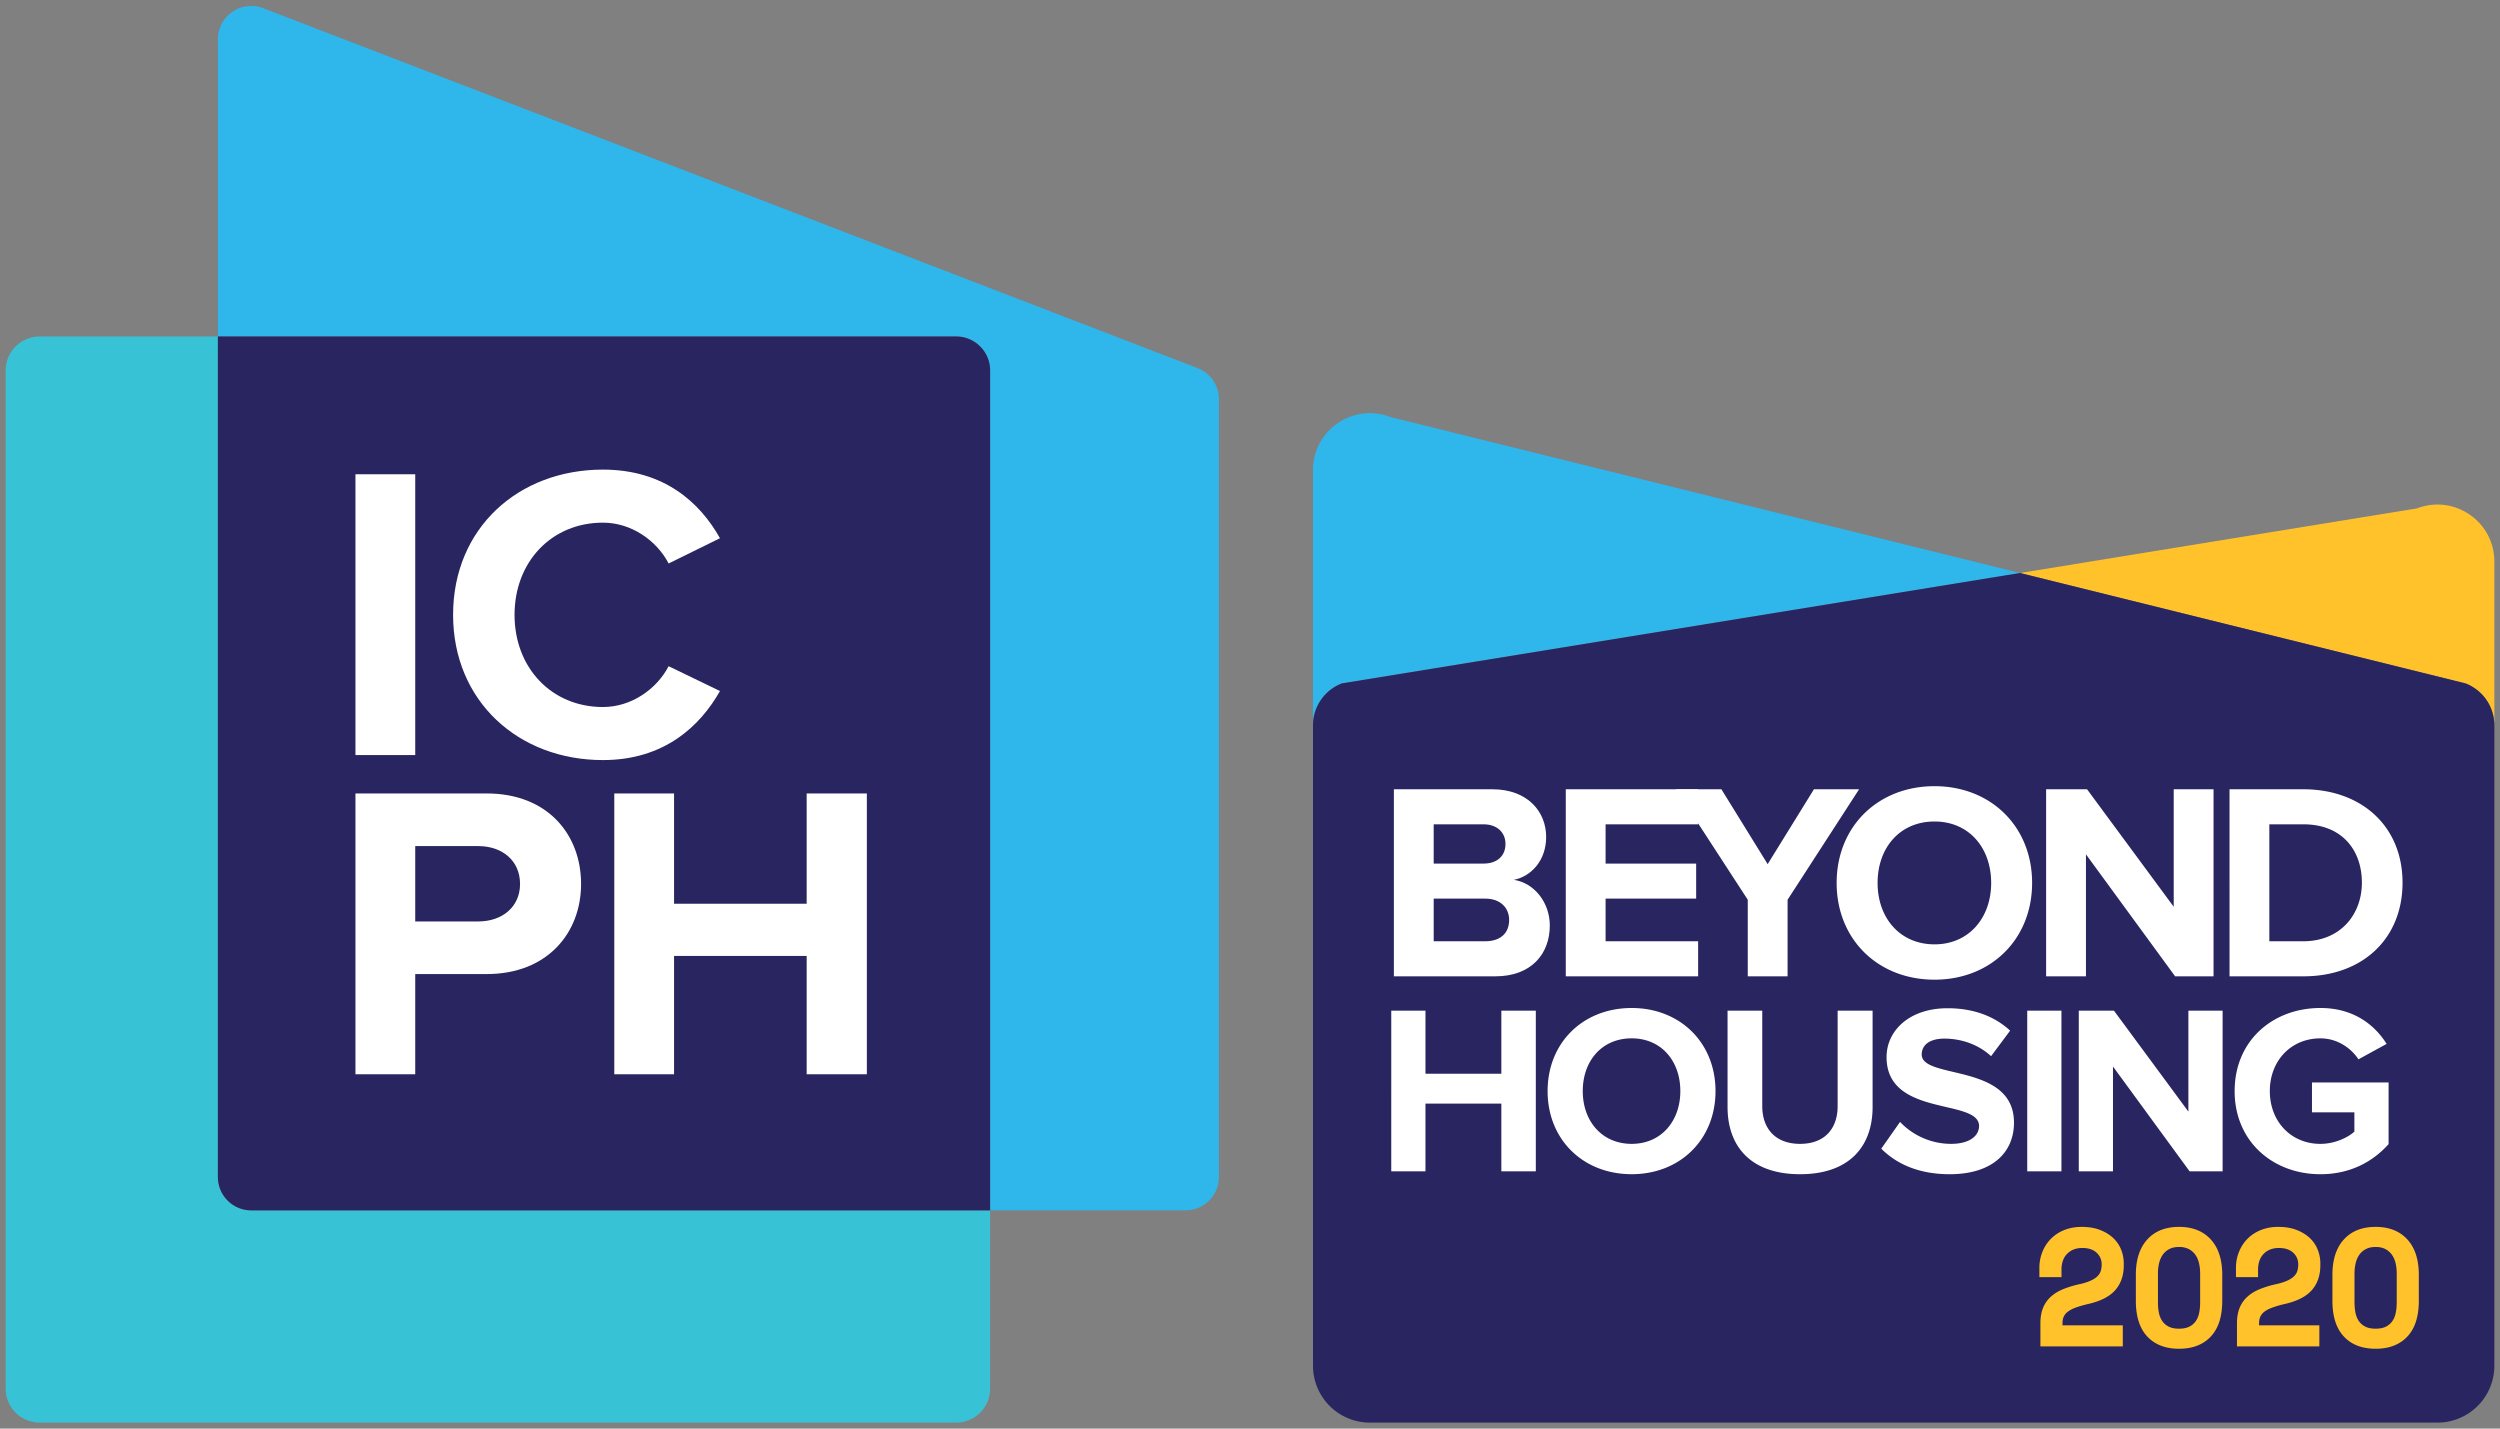
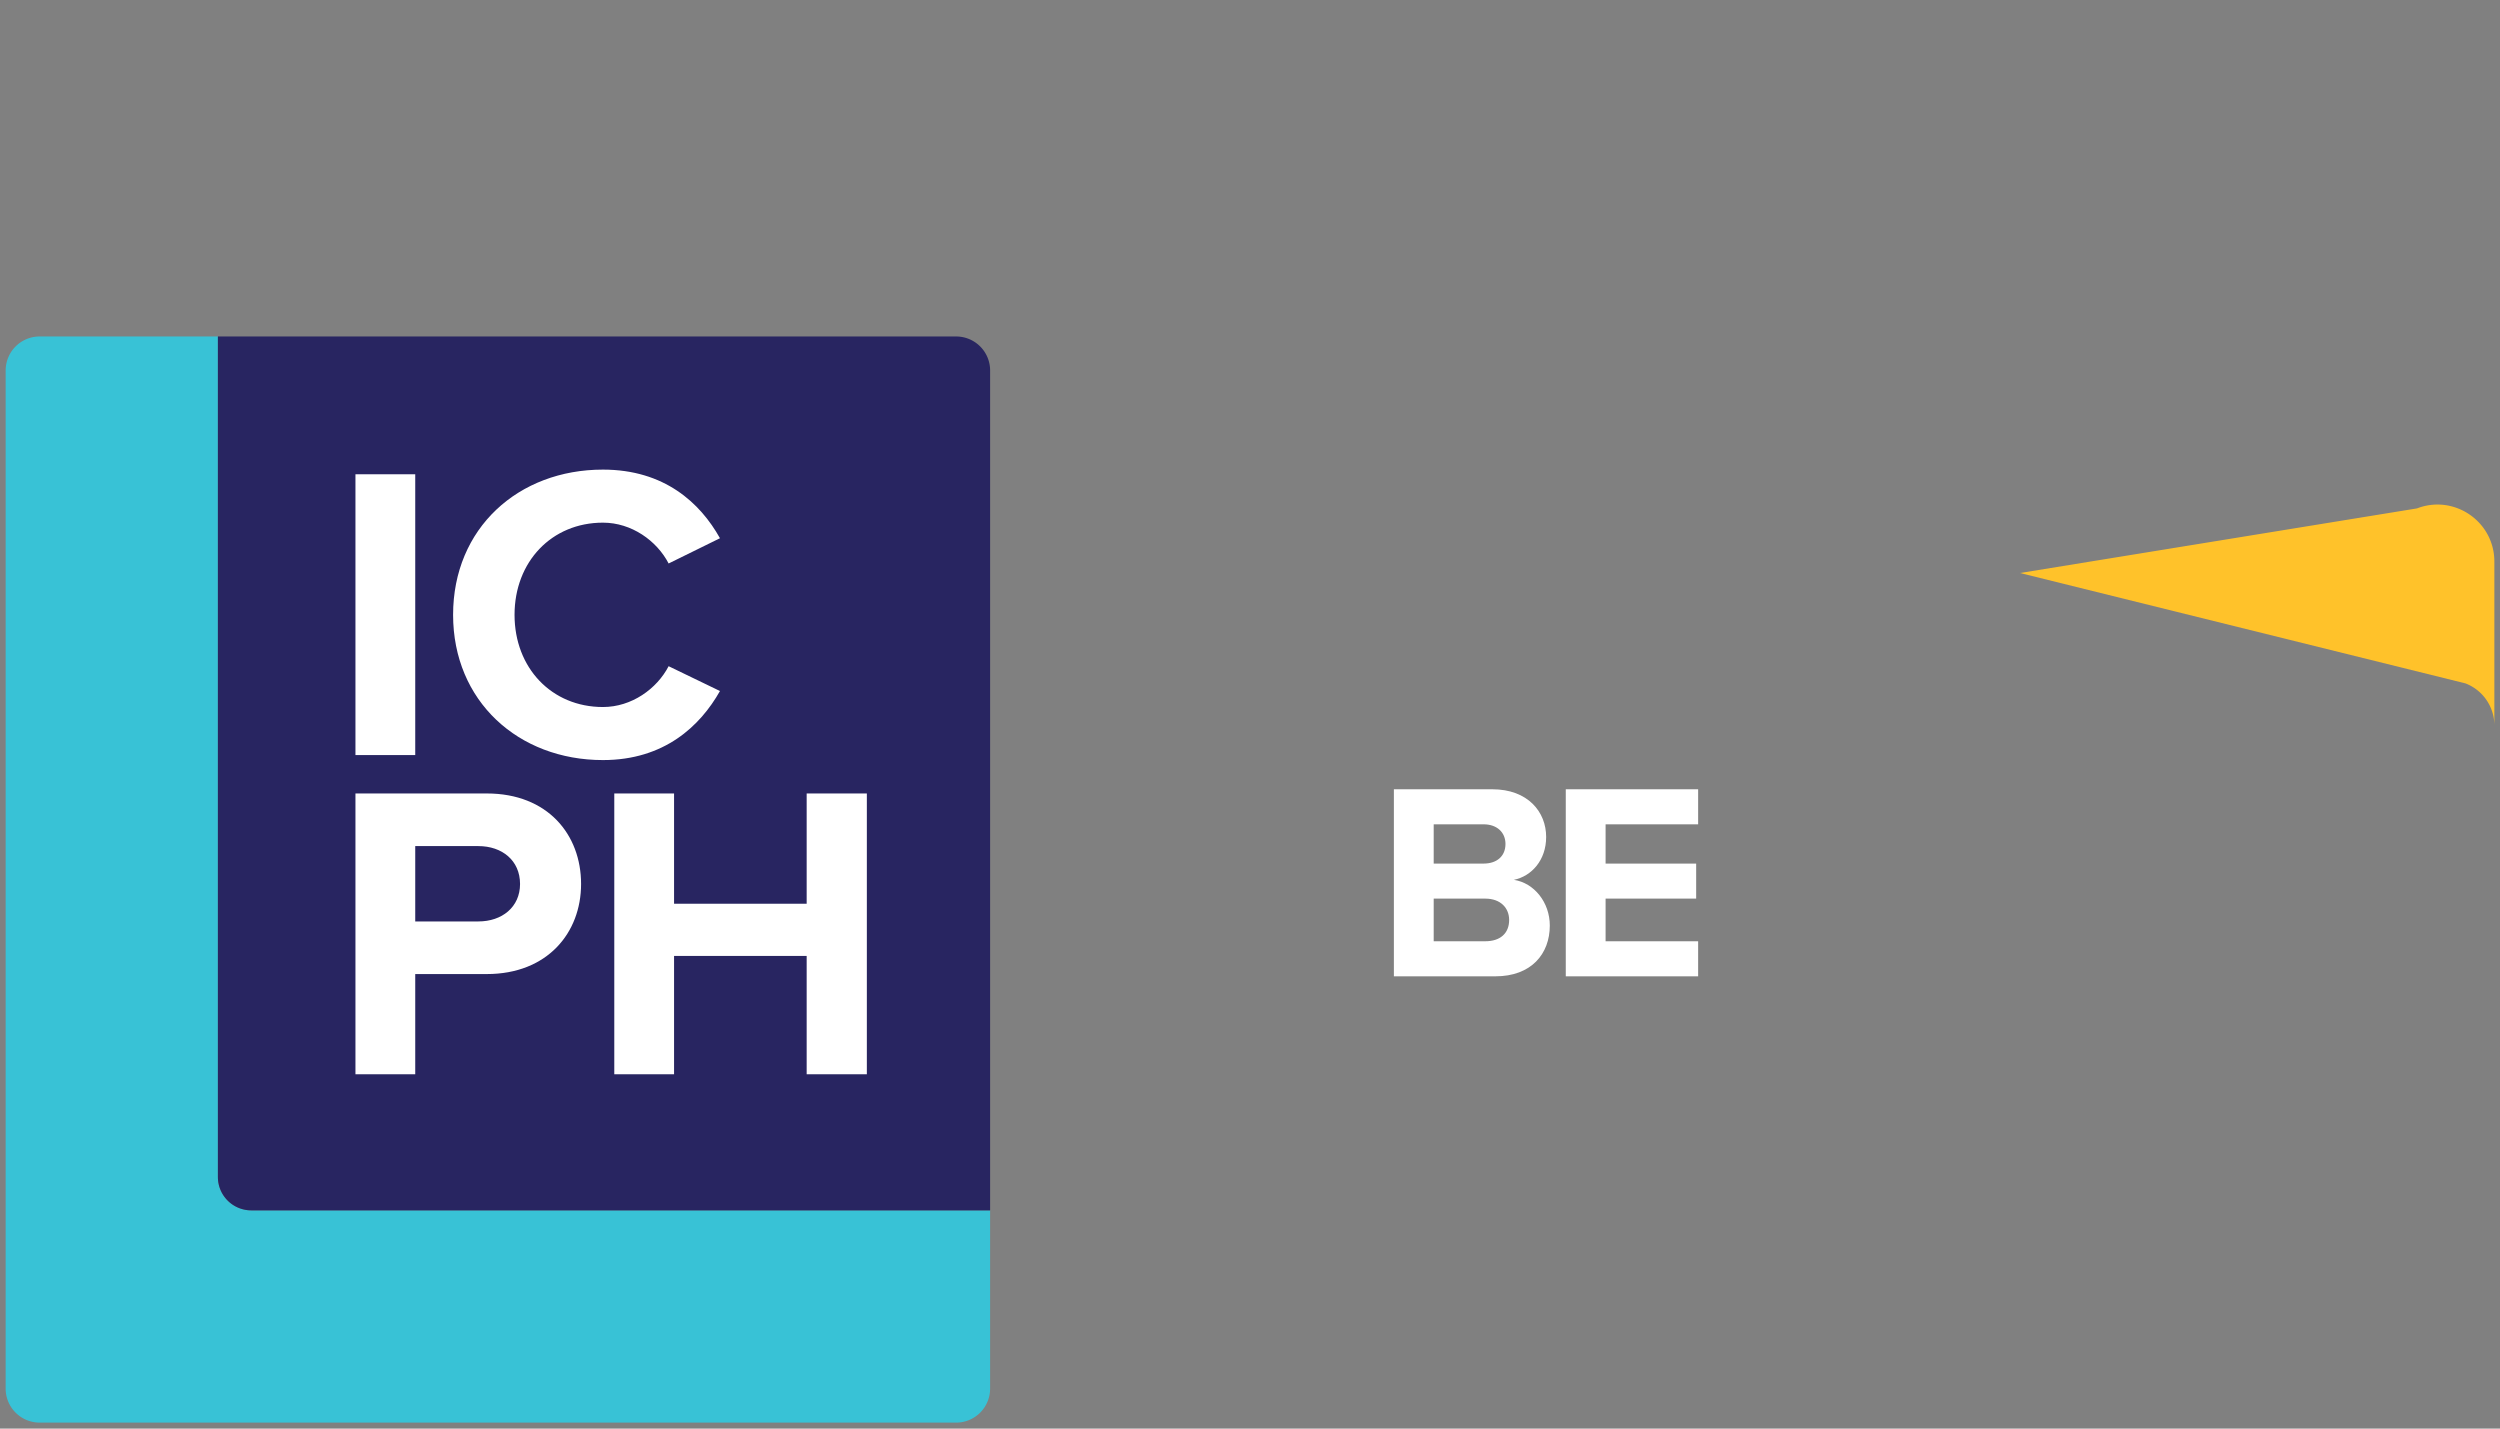
<svg xmlns="http://www.w3.org/2000/svg" width="210" height="120">
  <rect width="100%" height="100%" fill="#808080" stroke="none" />
  <path fill="#38C2D6" d="M18.304 98.866V28.264H3.332a2.857 2.857 0 0 0-2.857 2.857v85.521a2.857 2.857 0 0 0 2.857 2.858h76.981a2.856 2.856 0 0 0 2.856-2.858V101.67H21.108a2.804 2.804 0 0 1-2.804-2.804z" />
-   <path fill="#2FB6EA" d="M100.593 30.917L22.116.69c-1.837-.708-3.813.648-3.813 2.617v24.957h62.01a2.856 2.856 0 0 1 2.856 2.857v70.549h16.415a2.803 2.803 0 0 0 2.804-2.804V33.533a2.8 2.8 0 0 0-1.795-2.616z" />
  <path fill="#282561" d="M80.313 28.264h-62.01v70.603a2.804 2.804 0 0 0 2.805 2.804H83.17v-70.55a2.856 2.856 0 0 0-2.857-2.857z" />
  <path fill="#FFF" d="M29.858 63.423V39.837h5.022v23.586h-5.022zM38.06 51.647c0-7.284 5.48-12.2 12.588-12.2 5.163 0 8.168 2.794 9.83 5.764l-4.313 2.122c-.991-1.91-3.112-3.43-5.517-3.43-4.314 0-7.426 3.289-7.426 7.744s3.111 7.743 7.426 7.743c2.404 0 4.525-1.52 5.517-3.429l4.313 2.085c-1.662 2.936-4.667 5.8-9.83 5.8-7.108.002-12.588-4.95-12.588-12.199zM43.684 74.253c0-1.979-1.52-3.181-3.499-3.181H34.88v6.329h5.305c1.979 0 3.499-1.202 3.499-3.148zM29.858 90.236V66.651h11.033c5.127 0 7.92 3.465 7.92 7.602 0 4.104-2.828 7.568-7.92 7.568H34.88v8.415h-5.022zM67.76 90.236V80.3H56.621v9.936H51.6V66.651h5.021v9.264H67.76v-9.264h5.055v23.585H67.76z" />
-   <path fill="#2FB6EA" d="M116.789 35.028l52.891 13.104-56.963 9.272a3.788 3.788 0 0 0-2.427 3.534V39.489c0-3.356 3.368-5.667 6.499-4.461z" />
  <path fill="#FFC22A" d="M207.099 57.405l-37.419-9.272 33.346-5.427c3.132-1.207 6.5 1.105 6.5 4.462v13.771a3.788 3.788 0 0 0-2.427-3.534z" />
-   <path fill="#282561" d="M112.717 57.405l56.963-9.272 37.419 9.272a3.786 3.786 0 0 1 2.427 3.534v53.78a4.782 4.782 0 0 1-4.781 4.781h-89.672a4.782 4.782 0 0 1-4.781-4.781v-53.78a3.783 3.783 0 0 1 2.425-3.534z" />
  <path fill="#FFF" d="M126.768 77.275c0-.99-.707-1.791-2.003-1.791h-4.335v3.581h4.335c1.248 0 2.003-.659 2.003-1.79zm-.308-6.383c0-.965-.706-1.649-1.836-1.649h-4.194v3.298h4.194c1.13-.001 1.836-.637 1.836-1.649zm-9.374 11.119V66.299h8.269c2.991 0 4.522 1.906 4.522 4.003 0 1.956-1.226 3.299-2.71 3.604 1.696.26 3.016 1.885 3.016 3.84 0 2.38-1.554 4.265-4.569 4.265h-8.528zM131.525 82.011V66.299h11.119v2.943h-7.774v3.298h7.608v2.944h-7.608v3.581h7.774v2.946h-11.119z" />
-   <path fill="#FFF" d="M146.812 82.011v-6.432l-6.031-9.28h3.817l3.886 6.289 3.887-6.289h3.793l-6.007 9.28v6.432h-3.345zM167.258 74.166c0-2.945-1.861-5.16-4.758-5.16-2.922 0-4.782 2.215-4.782 5.16 0 2.921 1.86 5.159 4.782 5.159 2.896 0 4.758-2.238 4.758-5.159zm-12.98 0c0-4.734 3.463-8.127 8.222-8.127 4.734 0 8.197 3.393 8.197 8.127s-3.463 8.127-8.197 8.127c-4.759 0-8.222-3.393-8.222-8.127zM182.71 82.011l-7.49-10.248v10.248h-3.346V66.299h3.439l7.279 9.869v-9.869h3.345v15.712h-3.227zM198.398 74.142c0-2.756-1.696-4.899-4.9-4.899h-2.874v9.823h2.851c3.109-.001 4.923-2.238 4.923-4.924zm-11.118 7.869V66.299h6.194c4.924 0 8.339 3.133 8.339 7.843 0 4.759-3.415 7.869-8.315 7.869h-6.218zM126.113 98.392v-5.687h-6.374v5.687h-2.873V84.895h2.873v5.3h6.374v-5.3h2.895v13.497h-2.895zM141.148 91.653c0-2.53-1.598-4.432-4.088-4.432-2.509 0-4.108 1.901-4.108 4.432 0 2.509 1.6 4.431 4.108 4.431 2.491 0 4.088-1.922 4.088-4.431zm-11.149 0c0-4.067 2.975-6.981 7.062-6.981 4.067 0 7.042 2.914 7.042 6.981s-2.975 6.98-7.042 6.98c-4.087.001-7.062-2.912-7.062-6.98zM145.115 92.989v-8.095h2.914v8.014c0 1.882 1.093 3.176 3.176 3.176 2.085 0 3.157-1.294 3.157-3.176v-8.014h2.936v8.095c0 3.338-1.983 5.645-6.093 5.645-4.106 0-6.09-2.307-6.09-5.645zM158.026 96.488l1.577-2.246a5.928 5.928 0 0 0 4.29 1.842c1.599 0 2.348-.707 2.348-1.498 0-2.346-7.77-.707-7.77-5.787 0-2.245 1.942-4.107 5.119-4.107 2.145 0 3.926.648 5.26 1.882l-1.598 2.146c-1.093-1.012-2.55-1.477-3.926-1.477-1.215 0-1.902.525-1.902 1.335 0 2.125 7.751.688 7.751 5.726 0 2.471-1.78 4.331-5.403 4.331-2.61-.001-4.471-.87-5.746-2.147zM170.288 98.392V84.895h2.873v13.497h-2.873zM183.927 98.392l-6.436-8.804v8.804h-2.873V84.895h2.954l6.253 8.479v-8.479h2.874v13.497h-2.772zM187.71 91.653c0-4.271 3.238-6.981 7.204-6.981 2.793 0 4.554 1.416 5.564 3.015l-2.367 1.296c-.627-.951-1.78-1.761-3.197-1.761-2.469 0-4.249 1.882-4.249 4.432s1.78 4.431 4.249 4.431c1.194 0 2.307-.525 2.854-1.031v-1.619h-3.562v-2.51h6.436v5.181c-1.377 1.538-3.299 2.529-5.728 2.529-3.966-.001-7.204-2.733-7.204-6.982z" />
-   <path fill="#FFC22A" d="M178.314 111.328v1.772h-6.92v-1.94c0-.517.077-.957.232-1.322a2.52 2.52 0 0 1 .661-.928c.285-.255.63-.463 1.033-.627a8.602 8.602 0 0 1 1.364-.414 4.9 4.9 0 0 0 .921-.289c.239-.108.43-.229.57-.365s.236-.286.288-.451c.051-.163.077-.348.077-.556 0-.393-.144-.722-.429-.984-.286-.262-.682-.394-1.188-.394-.534 0-.962.163-1.28.486s-.478.771-.478 1.342v.619h-1.857v-.787c0-.459.083-.897.247-1.315a3.29 3.29 0 0 1 .703-1.097 3.288 3.288 0 0 1 1.118-.746c.44-.182.938-.273 1.491-.273.591 0 1.105.087 1.546.26.44.174.809.401 1.105.682.295.282.515.608.66.979.146.371.218.752.218 1.146v.168c0 .824-.231 1.511-.696 2.055-.464.543-1.221.938-2.271 1.181-.44.104-.805.209-1.091.316a2.358 2.358 0 0 0-.667.358 1.07 1.07 0 0 0-.331.429c-.062.155-.091.33-.091.528v.168h5.065v-.001zM183.04 111.609c.337 0 .619-.054.844-.161.225-.108.409-.262.549-.457.141-.197.239-.432.296-.704.056-.271.084-.571.084-.899v-2.419c0-.311-.033-.601-.099-.873a2.04 2.04 0 0 0-.309-.703 1.558 1.558 0 0 0-.55-.472 1.758 1.758 0 0 0-.815-.175c-.318 0-.591.059-.816.175a1.542 1.542 0 0 0-.548.472 2.03 2.03 0 0 0-.31.703 3.748 3.748 0 0 0-.098.873v2.419c0 .328.027.628.084.899.056.272.155.507.295.704.141.195.323.349.55.457.225.108.506.161.843.161zm-3.628-4.528c0-1.274.32-2.265.963-2.968s1.53-1.055 2.665-1.055c1.134 0 2.023.352 2.665 1.055.643.703.964 1.693.964 2.968v2.193c0 1.313-.321 2.313-.964 2.996-.642.685-1.531 1.026-2.665 1.026-1.135 0-2.022-.342-2.665-1.026-.643-.684-.963-1.683-.963-2.996v-2.193zM194.826 111.328v1.772h-6.92v-1.94c0-.517.078-.957.232-1.322.155-.366.375-.675.661-.928.286-.255.63-.463 1.034-.627a8.539 8.539 0 0 1 1.364-.414c.375-.085.682-.181.921-.289s.429-.229.569-.365.236-.286.289-.451a1.86 1.86 0 0 0 .076-.556c0-.393-.143-.722-.428-.984-.287-.262-.683-.394-1.189-.394-.533 0-.961.163-1.279.486-.319.323-.479.771-.479 1.342v.619h-1.856v-.787c0-.459.082-.897.246-1.315.164-.417.398-.782.703-1.097s.678-.563 1.118-.746a3.877 3.877 0 0 1 1.491-.273c.59 0 1.106.087 1.547.26.44.174.809.401 1.104.682.295.282.515.608.66.979a3.1 3.1 0 0 1 .219 1.146v.168c0 .824-.232 1.511-.696 2.055-.465.543-1.221.938-2.271 1.181a9.244 9.244 0 0 0-1.09.316c-.287.107-.51.227-.668.358a1.067 1.067 0 0 0-.33.429c-.062.155-.093.33-.093.528v.168h5.065v-.001zM199.552 111.609c.338 0 .619-.054.845-.161a1.43 1.43 0 0 0 .548-.457c.141-.197.239-.432.296-.704.056-.271.084-.571.084-.899v-2.419c0-.311-.033-.601-.098-.873a2.023 2.023 0 0 0-.311-.703 1.538 1.538 0 0 0-.549-.472c-.224-.116-.497-.175-.815-.175s-.59.059-.815.175a1.542 1.542 0 0 0-.548.472 2.012 2.012 0 0 0-.31.703c-.066.272-.1.563-.1.873v2.419c0 .328.028.628.085.899.057.272.154.507.295.704.142.195.324.349.549.457.226.108.507.161.844.161zm-3.628-4.528c0-1.274.321-2.265.963-2.968.643-.703 1.531-1.055 2.665-1.055 1.135 0 2.023.352 2.666 1.055.642.703.963 1.693.963 2.968v2.193c0 1.313-.321 2.313-.963 2.996-.643.685-1.531 1.026-2.666 1.026-1.134 0-2.022-.342-2.665-1.026-.642-.684-.963-1.683-.963-2.996v-2.193z" />
</svg>